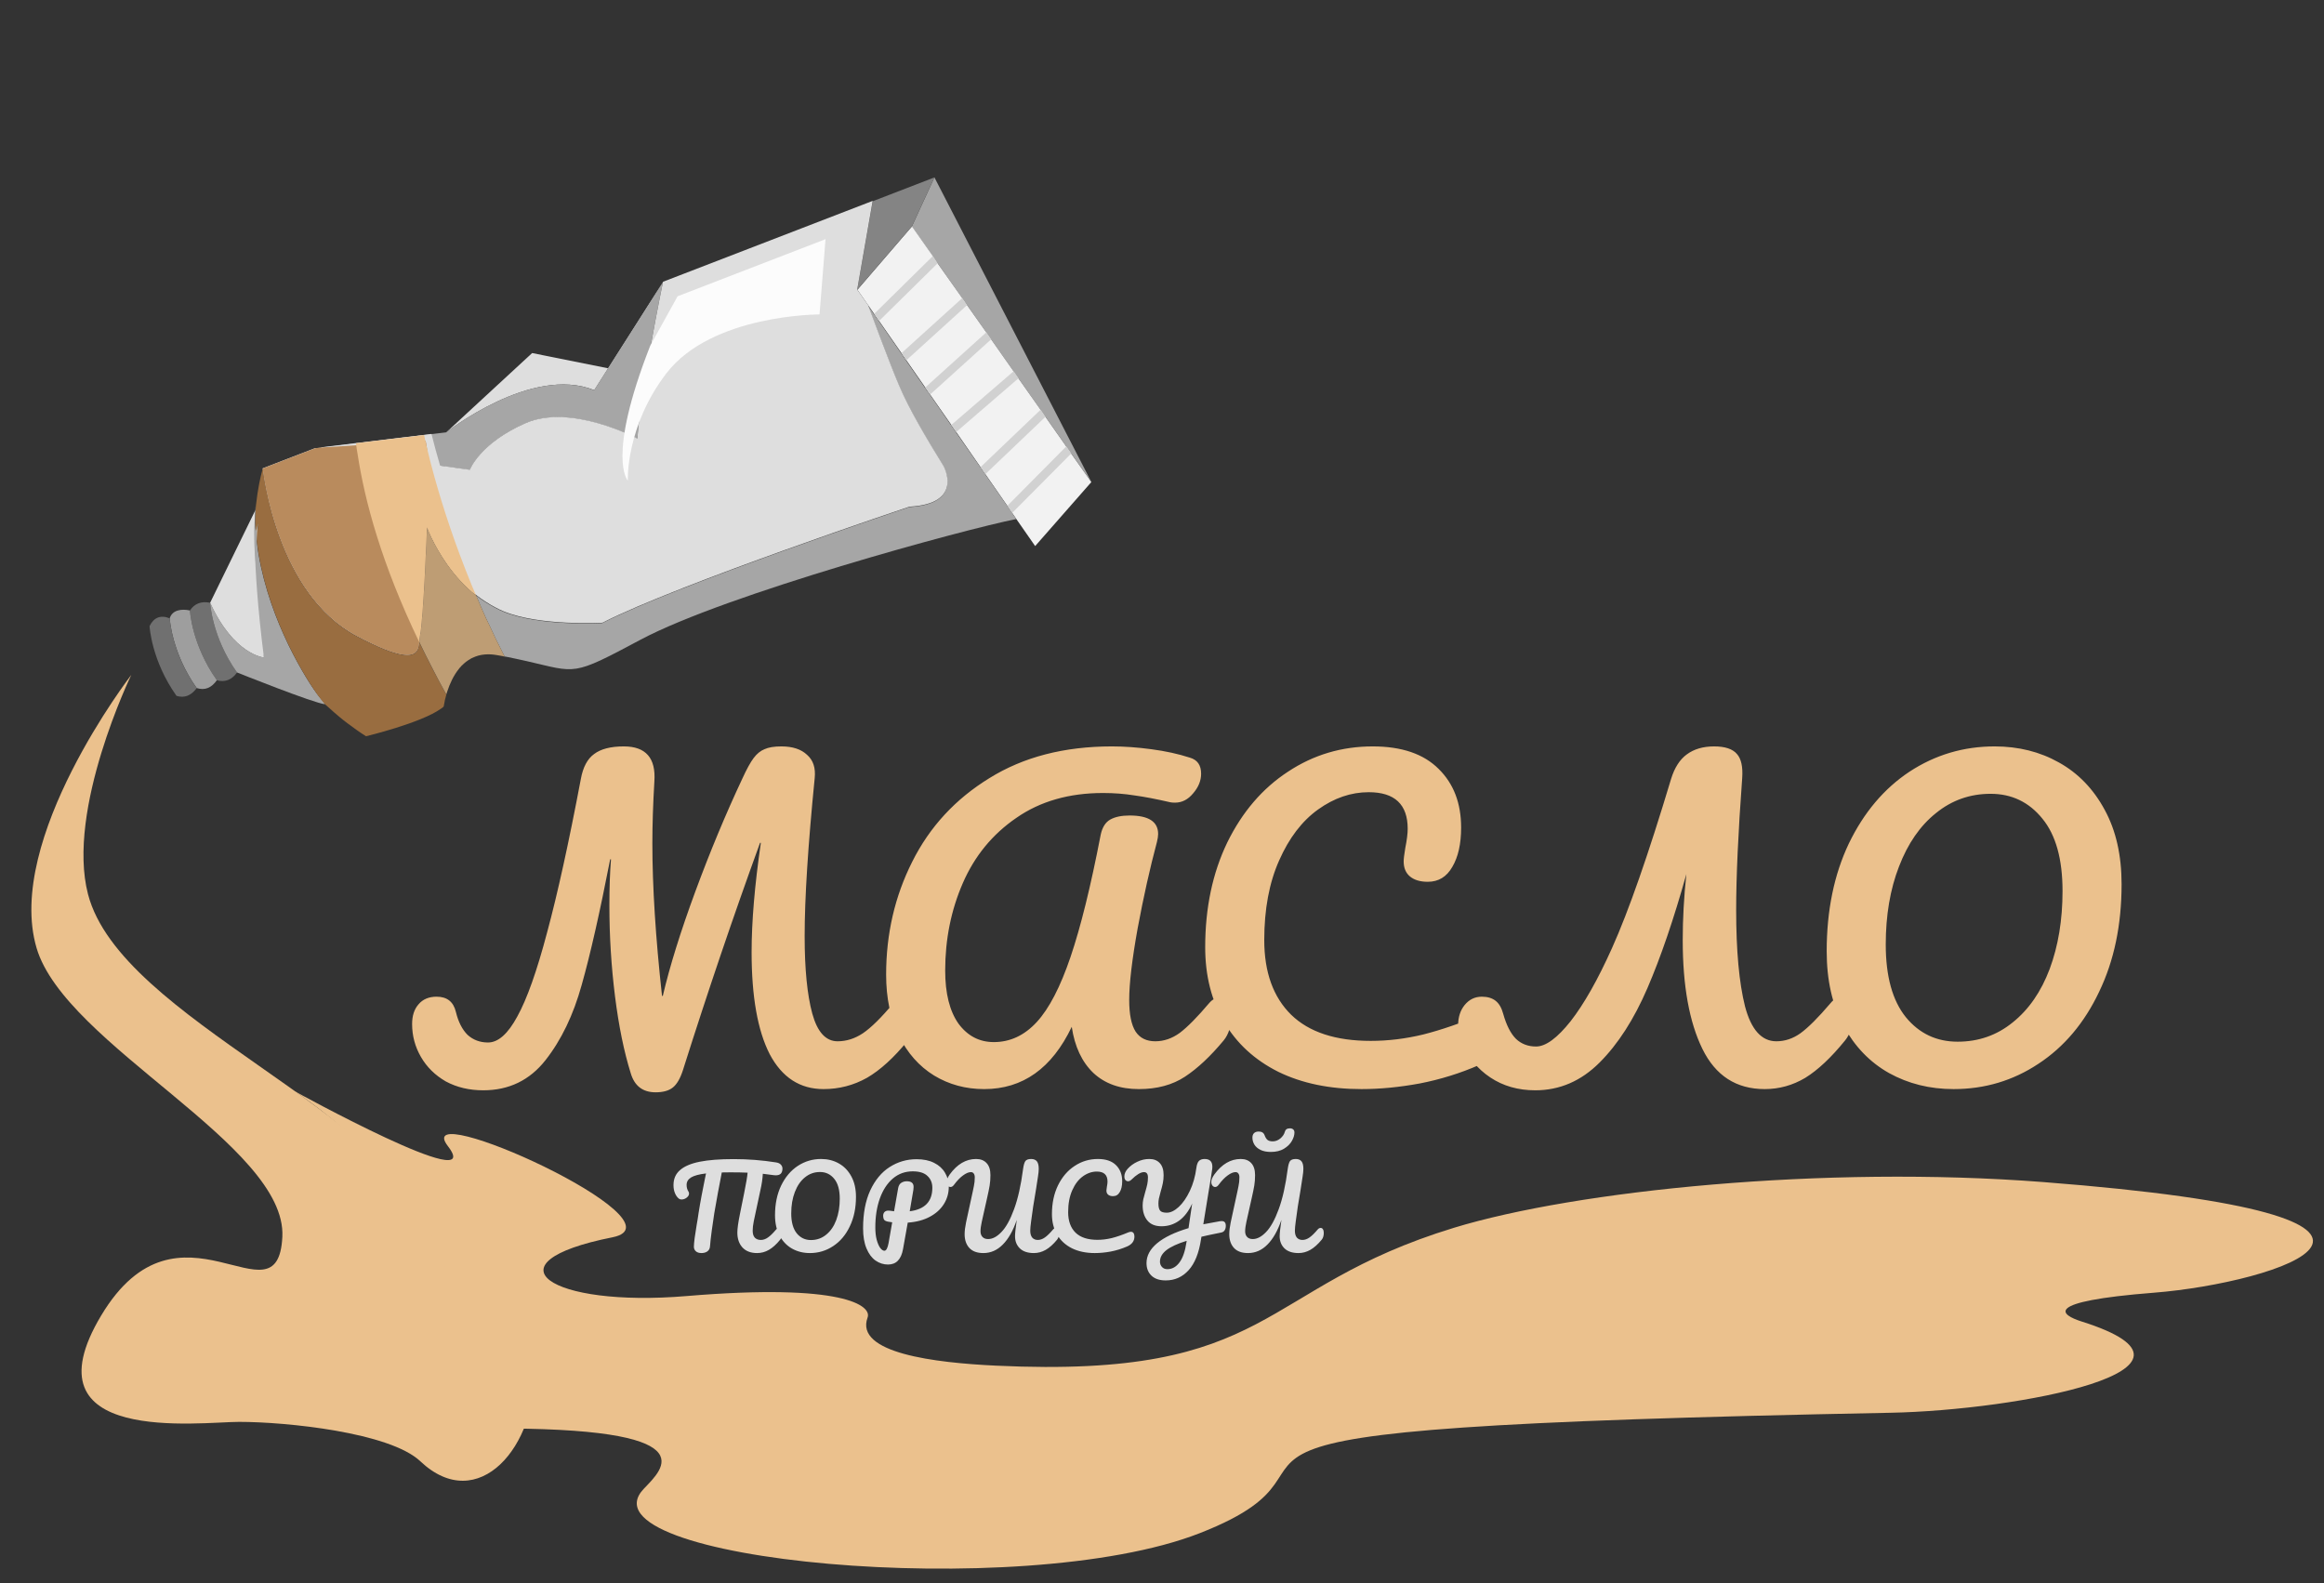
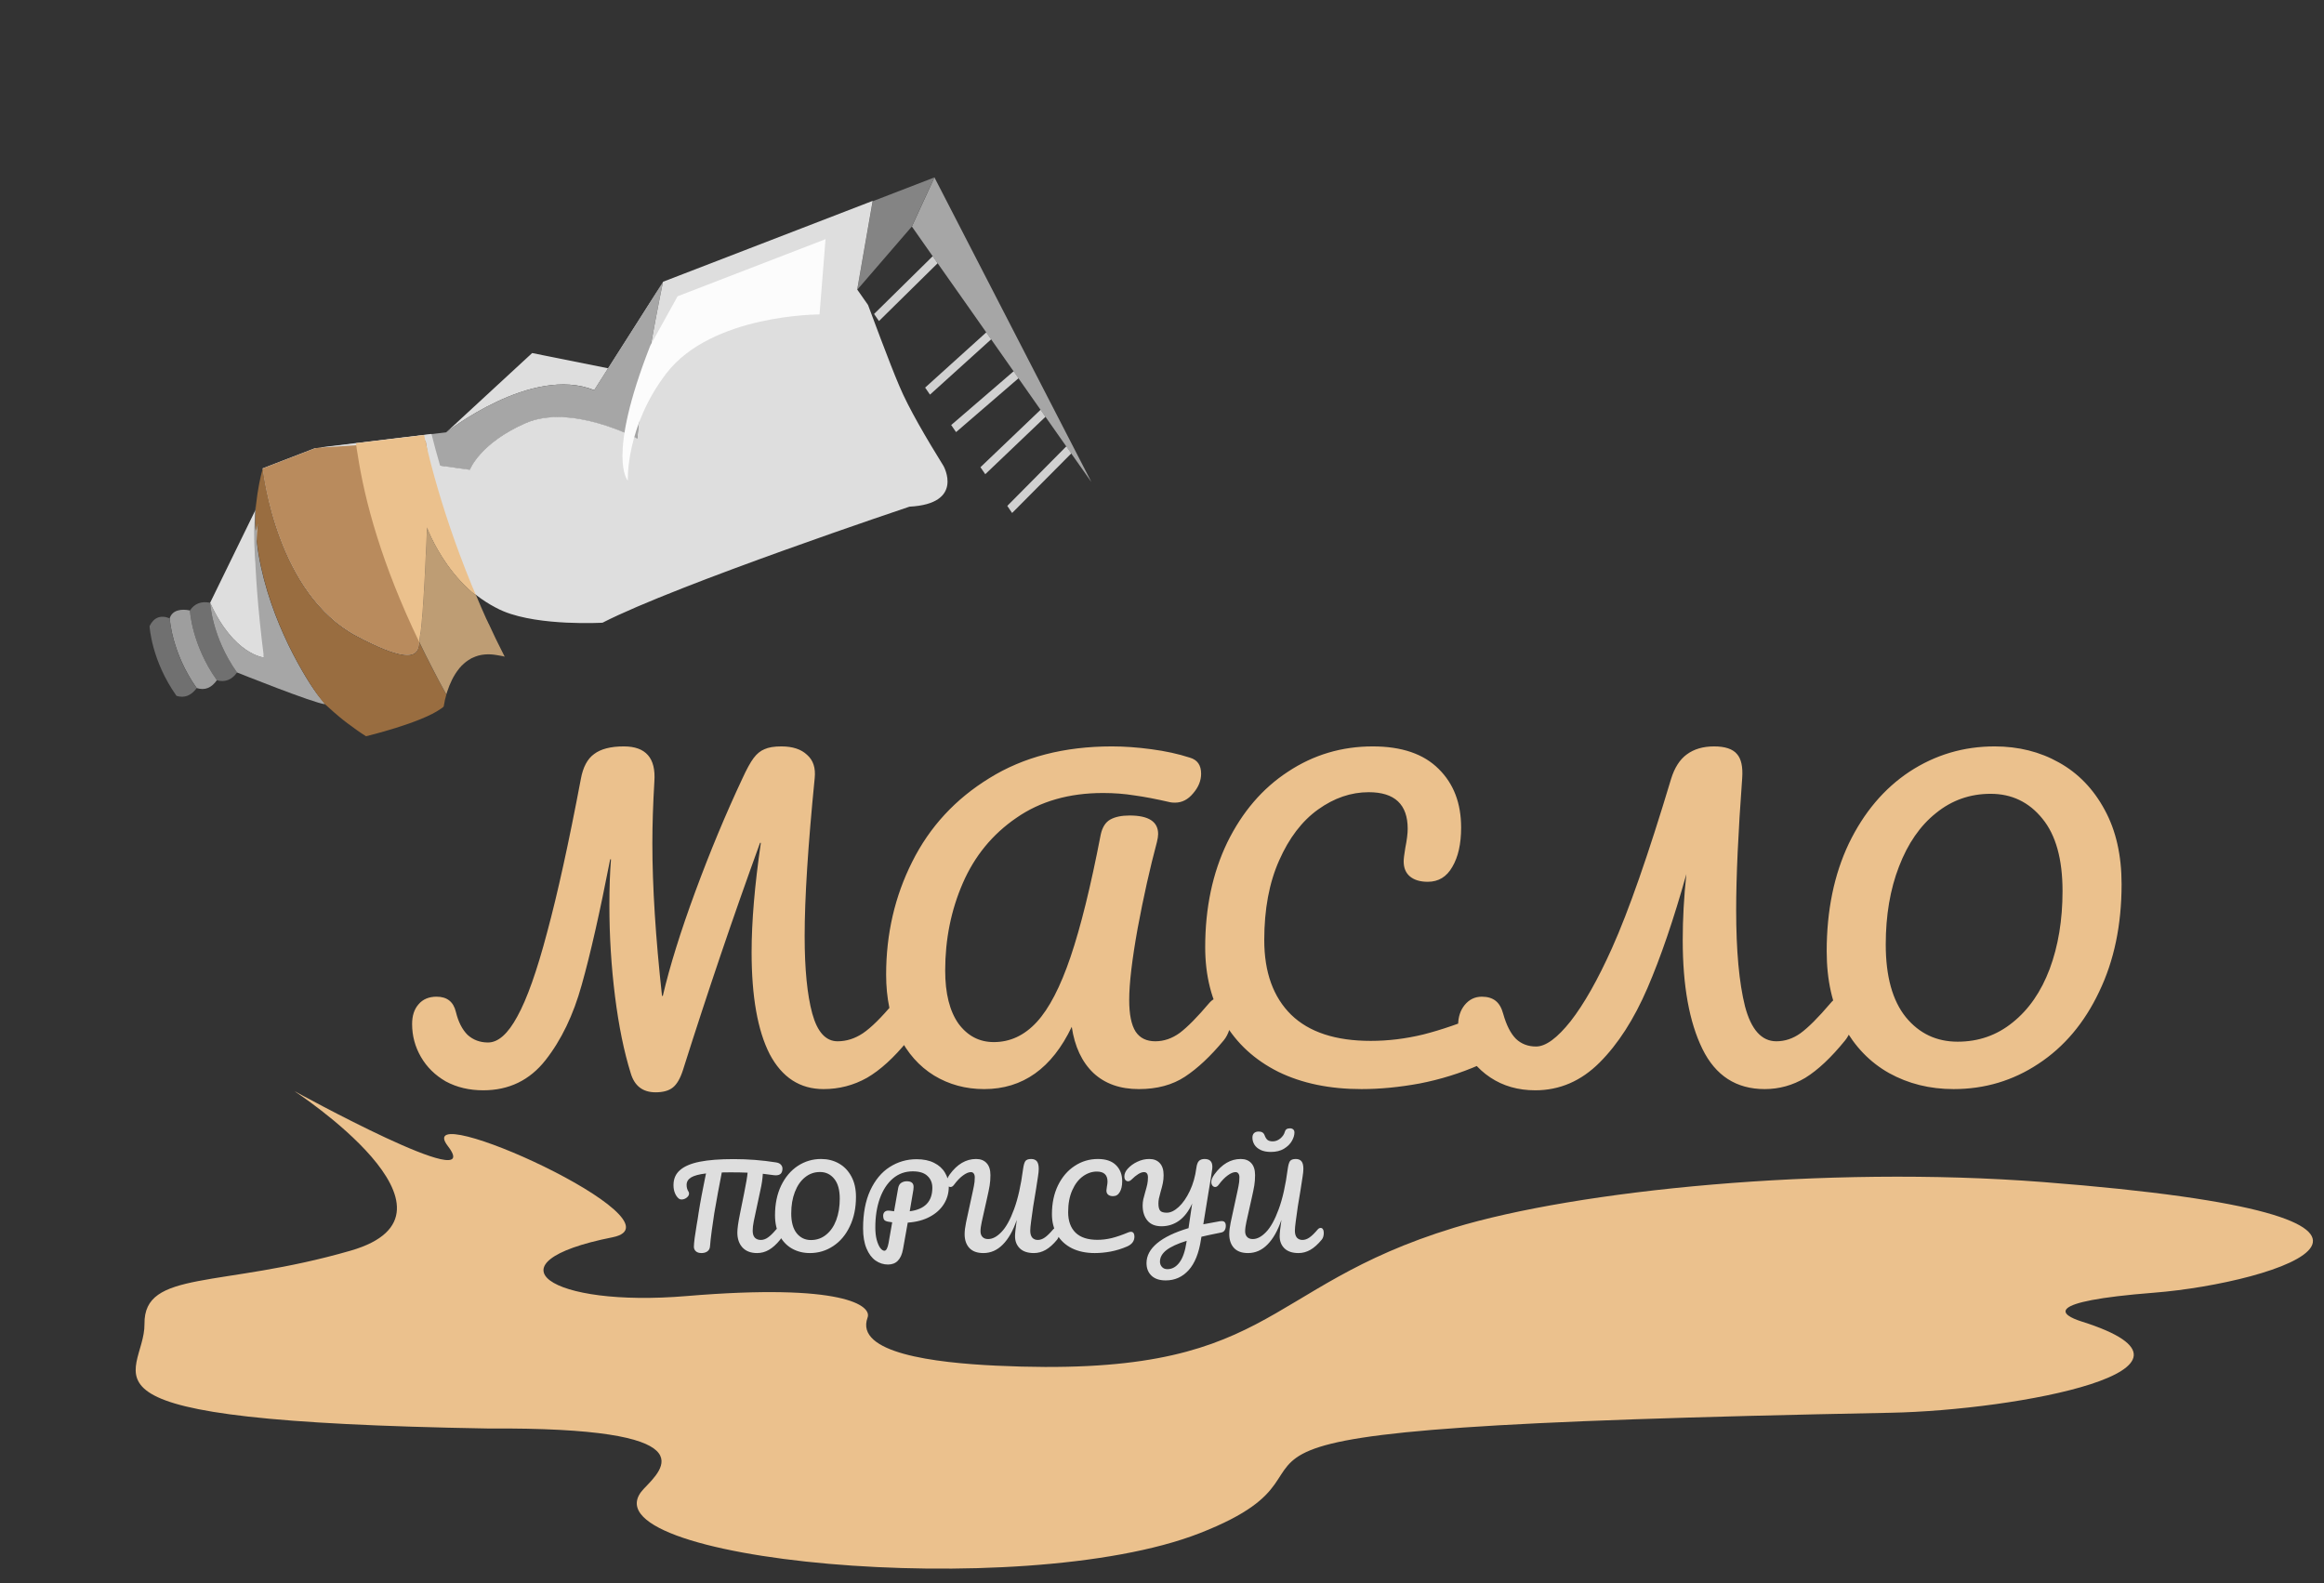
<svg xmlns="http://www.w3.org/2000/svg" width="295" height="201" viewBox="0 0 295 201" fill="none">
  <rect x="0" y="0" width="295" height="201" fill="#333333" stroke="none" />
  <path d="M27.526 86.359C24.321 81.824 24.107 77.505 24.107 77.505C24.682 76.622 25.541 76.292 26.674 76.513C26.674 76.513 26.885 80.841 30.093 85.367C29.432 86.297 28.579 86.64 27.526 86.359Z" fill="#707070" />
  <path d="M24.961 87.342C21.763 82.819 21.543 78.488 21.543 78.488C21.867 77.427 23.042 77.263 24.11 77.496C24.11 77.496 24.321 81.823 27.528 86.35C26.861 87.299 26.027 87.689 24.961 87.342Z" fill="#9E9E9E" />
  <path d="M22.404 88.337C19.196 83.811 18.986 79.484 18.986 79.484C19.506 78.396 20.401 78.015 21.55 78.501C21.55 78.501 21.761 82.828 24.968 87.355C24.275 88.286 23.437 88.653 22.404 88.337Z" fill="#707070" />
  <path d="M41.258 89.4C39.816 89.266 30.084 85.364 30.084 85.364C26.883 80.85 26.675 76.513 26.675 76.513C29.679 83.138 33.493 83.463 33.493 83.463C31.576 75.773 31.852 70.86 32.27 68.355L32.263 68.343C32.269 68.324 32.269 68.324 32.271 68.314C32.294 68.237 32.297 68.155 32.317 68.088C32.362 67.83 32.421 67.597 32.461 67.39C32.606 66.796 32.727 66.457 32.75 66.38C32.664 67.127 32.612 67.904 32.589 68.721L32.596 68.733C32.502 73.701 33.986 80.105 40.242 88.109C40.302 88.189 40.355 88.257 40.415 88.338C40.653 88.658 40.924 88.978 41.198 89.32C41.205 89.333 41.217 89.326 41.214 89.335C41.214 89.335 41.214 89.335 41.221 89.348L41.228 89.36C41.241 89.385 41.261 89.391 41.258 89.4Z" fill="#A6A6A6" />
  <path d="M33.503 83.466C33.503 83.466 29.679 83.138 26.675 76.513L32.416 64.759C32.394 64.94 31.873 70.647 33.503 83.466Z" fill="#DEDEDE" />
  <path d="M32.757 66.393C32.671 67.139 32.619 67.916 32.596 68.733C32.54 68.289 32.49 67.857 32.468 67.402C32.612 66.809 32.734 66.469 32.757 66.393Z" fill="#EBC18D" />
  <path d="M41.228 89.36C41.199 89.352 41.169 89.312 41.127 89.278C41.104 89.251 41.062 89.217 41.032 89.177C40.887 88.999 40.668 88.715 40.412 88.347C40.651 88.668 40.921 88.988 41.195 89.33C41.212 89.345 41.221 89.348 41.228 89.36C41.231 89.351 41.231 89.351 41.228 89.36Z" fill="#EBC18D" />
  <path d="M138.539 61.194L135.667 57.121L132.401 52.474L128.969 47.579L125.5 42.631L122.447 38.286L118.71 32.978L115.747 28.753L118.613 22.521L138.539 61.194Z" fill="#A6A6A6" />
-   <path d="M131.399 69.322L129.014 65.894L128.481 65.121L128.175 64.676L127.871 64.221L125.086 60.206L124.78 59.761L124.474 59.316L121.376 54.843L120.763 53.952L118.068 50.089L117.769 49.656L117.456 49.199L115.05 45.734L114.744 45.288L114.431 44.831L111.593 40.748L110.971 39.855L110.202 38.751C110.195 38.739 110.195 38.739 110.195 38.739L108.835 36.782L115.762 28.737L118.419 32.516L118.713 32.968L119.016 33.423L122.141 37.841L122.754 38.732L125.2 42.198L125.507 42.644L125.816 43.079L128.669 47.146L128.969 47.579L129.275 48.024L132.095 52.029L132.401 52.474L132.707 52.919L135.341 56.67L135.657 57.118L135.963 57.564L138.527 61.2L131.399 69.322Z" fill="#F2F2F2" />
  <path d="M56.643 54.887L67.548 44.818L77.539 46.825L84.166 35.813L75.435 49.529C67.494 46.303 56.643 54.887 56.643 54.887Z" fill="#DEDEDE" />
  <path d="M108.813 36.786L110.784 25.543L118.613 22.521L115.747 28.753L108.813 36.786Z" fill="#848484" />
  <path d="M66.688 53.751C60.883 56.309 59.65 59.667 59.65 59.667L39.995 56.907L56.633 54.884C56.633 54.884 67.485 46.301 75.413 49.533L84.144 35.817C84.144 35.817 81.27 49.827 80.902 55.725C80.917 55.709 72.49 51.202 66.688 53.751Z" fill="#A6A6A6" />
  <path d="M111.571 40.752L110.949 39.858L118.308 32.609C118.336 32.586 118.357 32.55 118.404 32.533L118.713 32.968L119.016 33.423L111.657 40.673C111.638 40.699 111.617 40.734 111.571 40.752Z" fill="#D1D1D1" />
-   <path d="M122.754 38.732L115.109 45.678C115.081 45.701 115.053 45.724 115.038 45.74L114.732 45.295L114.419 44.838L122.068 37.913C122.095 37.89 122.123 37.867 122.148 37.854L122.754 38.732Z" fill="#D1D1D1" />
  <path d="M118.046 50.093L117.747 49.66L117.434 49.203L125.12 42.258C125.148 42.235 125.176 42.212 125.203 42.189L125.51 42.634L125.819 43.07L118.13 50.024C118.099 50.056 118.062 50.077 118.046 50.093Z" fill="#D1D1D1" />
  <path d="M121.354 54.847L120.741 53.956L128.607 47.18C128.622 47.163 128.657 47.153 128.682 47.139L128.981 47.572L129.287 48.017L121.419 54.803C121.391 54.826 121.376 54.843 121.354 54.847Z" fill="#D1D1D1" />
  <path d="M125.067 60.2L124.761 59.755L124.454 59.31L132.014 52.088C132.042 52.065 132.07 52.042 132.097 52.019L132.404 52.464L132.71 52.909L125.14 60.128C125.12 60.164 125.092 60.187 125.067 60.2Z" fill="#D1D1D1" />
  <path d="M128.471 65.118L128.165 64.673L127.862 64.219L135.264 56.752C135.307 56.713 135.323 56.696 135.363 56.666L135.679 57.114L135.985 57.56L128.572 65.023C128.539 65.066 128.499 65.095 128.471 65.118Z" fill="#D1D1D1" />
  <path d="M58.674 84.428C58.964 84.117 59.316 83.846 59.698 83.646C59.323 83.858 58.984 84.123 58.674 84.428Z" fill="#A6A6A6" />
  <path d="M40.419 88.359C40.657 88.68 40.928 89 41.202 89.342C41.176 89.324 41.153 89.296 41.124 89.288C41.101 89.26 41.059 89.227 41.029 89.187C34.827 83.149 32.784 76.099 32.358 70.384C32.357 70.352 32.343 70.327 32.345 70.286C32.303 69.617 32.275 68.972 32.27 68.355L32.263 68.343C32.269 68.324 32.269 68.324 32.272 68.314C32.262 67.289 32.293 66.339 32.358 65.451C32.357 65.346 32.376 65.248 32.373 65.153C32.371 65.09 32.378 65.029 32.388 64.959C32.386 64.896 32.4 64.848 32.395 64.794C32.398 64.785 32.391 64.772 32.391 64.772C32.418 64.541 32.445 64.309 32.469 64.086C32.462 64.251 32.443 64.423 32.427 64.616C32.423 65.23 32.368 65.84 32.387 66.409C32.402 66.746 32.419 67.075 32.449 67.397C32.593 66.803 32.715 66.464 32.737 66.387C32.652 67.133 32.6 67.91 32.577 68.728L32.584 68.74C33.637 77.551 38.188 85.186 40.23 88.116C40.309 88.202 40.359 88.279 40.419 88.359Z" fill="#A6A6A6" />
-   <path d="M41.779 89.857C41.606 89.702 41.428 89.566 41.257 89.4C41.251 89.388 41.231 89.382 41.234 89.373C41.421 89.553 41.599 89.689 41.779 89.857Z" fill="#A6A6A6" />
-   <path d="M81.296 81.214C72.514 85.905 73.262 85.386 66.823 83.919C66.6 83.864 66.374 83.817 66.148 83.771C65.972 83.73 65.784 83.695 65.599 83.651C65.443 83.615 65.277 83.576 65.109 83.547C64.882 83.501 64.649 83.443 64.401 83.4C64.293 83.379 64.175 83.354 64.054 83.34L64.047 83.327C63.993 83.228 63.956 83.144 63.902 83.044C63.224 81.738 62.598 80.437 62.012 79.138L62 79.144L61.928 78.966C61.849 78.808 61.788 78.664 61.706 78.515C61.265 77.54 60.836 76.558 60.443 75.597C61.18 76.169 61.993 76.702 62.869 77.159C63.201 77.341 63.558 77.509 63.921 77.658C68.532 79.555 76.458 79.095 76.458 79.095C85.937 74.234 115.419 64.364 115.419 64.364C122.431 63.998 119.749 59.211 119.749 59.211C117.633 55.79 115.317 51.882 114.121 49.015C112.942 46.267 110.345 39.221 110.165 38.771L110.933 39.875L111.24 40.32L111.558 40.758L114.394 44.851L114.697 45.306L117.409 49.216L117.722 49.674L117.814 49.784L118.044 50.102L120.726 53.973L121.032 54.418L124.452 59.32L124.758 59.765L125.058 60.197L127.852 64.216L128.165 64.673L128.472 65.118L129.004 65.891C122.495 67.167 92.166 75.421 81.296 81.214Z" fill="#A6A6A6" />
  <path d="M54.199 66.918C54.199 66.918 53.75 78.726 53.298 80.71C53.255 80.926 53.236 81.202 53.214 81.488C53.15 82.376 52.953 83.392 51.063 83.083C49.899 82.895 48.095 82.225 45.291 80.739C35.19 75.403 33.434 60.19 33.343 59.475C33.346 59.465 33.34 59.453 33.34 59.453L40.014 56.881L40.045 56.88L40.834 56.998C40.81 56.939 40.791 56.861 40.782 56.785L45.197 56.245L53.837 55.204L54.77 55.084C55.085 56.345 55.447 57.693 55.863 59.109L59.639 59.633C59.639 59.633 60.88 56.287 66.684 53.729C72.479 51.168 80.907 55.674 80.907 55.674C81.272 49.786 84.158 35.769 84.158 35.769L110.776 25.499L108.812 36.754L110.175 38.701C110.175 38.701 110.175 38.701 110.182 38.714L110.189 38.726C110.366 39.185 112.963 46.232 114.145 48.97C115.341 51.837 117.657 55.745 119.773 59.166C119.773 59.166 122.455 63.953 115.443 64.319C115.443 64.319 85.961 74.189 76.482 79.05C76.482 79.05 68.556 79.51 63.945 77.613C63.582 77.464 63.225 77.296 62.893 77.114C62.017 76.657 61.205 76.124 60.467 75.552L60.46 75.539C57.452 73.158 55.648 69.986 54.794 68.221C54.397 67.446 54.199 66.918 54.199 66.918Z" fill="#DEDEDE" />
  <path d="M79.693 61.009C79.693 61.009 76.933 58.18 82.54 43.883L86.012 37.61L104.791 30.361L104.028 39.917C104.028 39.917 90.336 39.88 84.571 47.414C79.4 54.175 79.693 61.009 79.693 61.009Z" fill="#FCFCFC" />
  <path d="M46.459 93.463C45.634 92.938 44.868 92.388 44.135 91.837C43.768 91.561 43.394 91.273 43.062 90.987C42.827 90.793 42.596 90.589 42.371 90.397C42.172 90.224 41.973 90.05 41.786 89.87C41.597 89.699 41.431 89.556 41.241 89.385L41.235 89.373C41.228 89.36 41.228 89.36 41.228 89.36C41.221 89.348 41.218 89.358 41.212 89.345C40.934 89.013 40.667 88.683 40.428 88.362C40.368 88.282 40.316 88.214 40.256 88.134C38.213 85.204 33.663 77.569 32.609 68.758L32.602 68.746C32.625 67.929 32.678 67.152 32.763 66.405C32.731 66.479 32.619 66.821 32.475 67.415C32.435 67.09 32.418 66.762 32.413 66.427C32.393 65.858 32.449 65.248 32.453 64.634C32.468 64.441 32.488 64.269 32.495 64.105C32.517 63.923 32.546 63.755 32.563 63.593C32.58 63.431 32.599 63.259 32.625 63.1C32.649 62.951 32.665 62.789 32.686 62.649C32.957 60.852 33.288 59.698 33.351 59.519C33.442 60.234 35.198 75.448 45.299 80.783C48.112 82.272 49.919 82.932 51.071 83.127C52.964 83.426 53.157 82.42 53.222 81.532C53.733 82.59 54.276 83.679 54.845 84.786C55.405 85.89 56.036 87.036 56.654 88.189C56.587 88.451 56.531 88.674 56.469 88.885C56.465 88.968 56.44 89.054 56.43 89.124C56.347 89.475 56.325 89.688 56.325 89.688C56.221 89.792 56.098 89.891 55.959 89.975C53.395 91.803 46.459 93.463 46.459 93.463Z" fill="#996D40" />
  <path d="M51.07 83.095C49.906 82.907 48.101 82.238 45.298 80.751C35.197 75.416 33.441 60.203 33.35 59.487C33.353 59.478 33.346 59.465 33.346 59.465L40.02 56.893L40.052 56.892L40.786 56.807L45.229 56.526L54.009 55.964L54.016 55.977L54.028 55.97C54.064 56.095 54.09 56.218 54.111 56.359C54.109 56.401 54.123 56.425 54.121 56.467C54.237 57.096 54.316 57.922 54.398 58.916L54.404 58.928C54.601 61.364 54.716 64.746 54.782 68.259C54.4 67.437 54.211 66.912 54.211 66.912C54.211 66.912 53.762 78.719 53.311 80.703C53.268 80.92 53.249 81.195 53.227 81.481C53.147 82.385 52.96 83.404 51.07 83.095Z" fill="#B98B5D" />
  <path d="M53.211 81.497C48.424 71.561 46.284 63.533 45.394 57.66C45.321 57.273 45.266 56.892 45.219 56.523C45.216 56.428 45.197 56.35 45.191 56.265L53.832 55.224C53.887 55.459 53.937 55.714 53.99 55.959L53.996 55.971C54.02 56.103 54.056 56.228 54.089 56.363C54.087 56.405 54.101 56.429 54.099 56.471C54.294 57.29 54.497 58.121 54.722 58.981L54.729 58.993C55.783 63.007 57.212 67.518 59.07 72.27C59.299 72.87 59.541 73.463 59.789 74.069C59.827 74.153 59.843 74.241 59.89 74.328C60.066 74.755 60.242 75.183 60.437 75.616C57.429 73.234 55.625 70.062 54.771 68.297C54.388 67.475 54.2 66.95 54.2 66.95C54.2 66.95 53.751 78.758 53.3 80.741C53.252 80.936 53.233 81.212 53.211 81.497Z" fill="#EBC18D" />
  <path d="M64.064 83.342C63.956 83.321 63.864 83.314 63.761 83.274C63.86 83.292 63.956 83.321 64.057 83.33L64.064 83.342Z" fill="#EBC18D" />
  <path d="M56.653 88.158C56.025 87.002 55.401 85.868 54.844 84.754C54.272 83.657 53.732 82.558 53.221 81.5C53.246 81.205 53.262 80.939 53.305 80.722C53.76 78.729 54.206 66.931 54.206 66.931C54.206 66.931 54.394 67.456 54.777 68.278C55.631 70.043 57.435 73.215 60.443 75.597L60.45 75.609C60.843 76.57 61.275 77.543 61.714 78.528C61.792 78.686 61.854 78.83 61.935 78.979L62.007 79.157L62.02 79.15C62.608 80.44 63.234 81.741 63.909 83.057C63.963 83.156 64.001 83.24 64.055 83.34C63.953 83.33 63.857 83.302 63.758 83.283C63.529 83.247 63.303 83.201 63.064 83.161C62.529 83.066 62.026 83.042 61.556 83.08C60.968 83.125 60.455 83.276 59.991 83.503C59.885 83.545 59.788 83.589 59.708 83.649C59.323 83.858 58.971 84.13 58.684 84.431C58.601 84.5 58.528 84.572 58.471 84.659C58.4 84.722 58.324 84.804 58.266 84.891C57.547 85.773 57.086 86.836 56.791 87.729C56.736 87.879 56.696 88.014 56.653 88.158Z" fill="#BE9D74" />
  <path d="M114.787 126.627C115.229 126.627 115.569 126.831 115.807 127.239C116.079 127.647 116.215 128.208 116.215 128.922C116.215 130.248 115.892 131.302 115.246 132.084C113.478 134.26 111.744 135.841 110.044 136.827C108.344 137.779 106.508 138.255 104.536 138.255C101.544 138.255 99.266 136.776 97.701 133.818C96.171 130.826 95.406 126.508 95.406 120.864C95.406 116.988 95.797 112.364 96.579 106.992H96.478C93.078 116.342 89.814 125.964 86.686 135.858C86.346 136.912 85.921 137.643 85.41 138.051C84.9 138.459 84.169 138.663 83.218 138.663C81.585 138.663 80.531 137.847 80.055 136.215C79.206 133.495 78.543 130.248 78.067 126.474C77.591 122.666 77.353 118.824 77.353 114.948C77.353 112.704 77.421 110.749 77.556 109.083H77.454C76.129 115.883 74.921 121.204 73.834 125.046C72.779 128.854 71.249 132.033 69.243 134.583C67.237 137.133 64.603 138.408 61.339 138.408C59.571 138.408 57.989 138.034 56.596 137.286C55.236 136.504 54.181 135.467 53.434 134.175C52.685 132.883 52.312 131.489 52.312 129.993C52.312 128.939 52.584 128.106 53.127 127.494C53.672 126.848 54.437 126.525 55.422 126.525C56.748 126.525 57.565 127.171 57.87 128.463C58.176 129.721 58.669 130.69 59.349 131.37C60.063 132.016 60.931 132.339 61.95 132.339C63.242 132.339 64.484 131.234 65.674 129.024C66.897 126.814 68.156 123.261 69.448 118.365C70.773 113.469 72.201 106.975 73.731 98.883C74.004 97.387 74.564 96.333 75.415 95.721C76.264 95.075 77.522 94.752 79.189 94.752C81.977 94.752 83.269 96.231 83.064 99.189C82.894 102.079 82.809 104.697 82.809 107.043C82.809 112.551 83.218 119.011 84.034 126.423H84.135C85.019 122.649 86.397 118.229 88.266 113.163C90.136 108.097 92.126 103.32 94.234 98.832C94.778 97.642 95.254 96.775 95.662 96.231C96.07 95.687 96.528 95.313 97.038 95.109C97.549 94.871 98.263 94.752 99.18 94.752C100.609 94.752 101.697 95.109 102.445 95.823C103.227 96.503 103.55 97.489 103.414 98.781C102.564 107.349 102.139 114.03 102.139 118.824C102.139 123.006 102.462 126.287 103.108 128.667C103.754 131.013 104.825 132.186 106.321 132.186C107.443 132.186 108.514 131.846 109.534 131.166C110.588 130.452 111.88 129.177 113.41 127.341C113.784 126.865 114.243 126.627 114.787 126.627ZM124.926 138.255C122.58 138.255 120.455 137.677 118.551 136.521C116.681 135.365 115.202 133.699 114.114 131.523C113.026 129.313 112.482 126.712 112.482 123.72C112.482 118.552 113.587 113.775 115.797 109.389C118.007 104.969 121.271 101.433 125.589 98.781C129.907 96.095 135.092 94.752 141.144 94.752C142.708 94.752 144.374 94.871 146.142 95.109C147.944 95.347 149.576 95.704 151.038 96.18C151.99 96.452 152.466 97.132 152.466 98.22C152.466 99.104 152.126 99.937 151.446 100.719C150.8 101.501 150.035 101.892 149.151 101.892C148.879 101.892 148.675 101.875 148.539 101.841C146.771 101.433 145.258 101.144 144 100.974C142.742 100.77 141.416 100.668 140.022 100.668C135.704 100.668 132.032 101.722 129.006 103.83C125.98 105.904 123.719 108.658 122.223 112.092C120.727 115.526 119.979 119.232 119.979 123.21C119.979 126.1 120.54 128.344 121.662 129.942C122.818 131.506 124.314 132.288 126.15 132.288C128.224 132.288 130.043 131.438 131.607 129.738C133.171 128.038 134.599 125.284 135.891 121.476C137.183 117.668 138.458 112.5 139.716 105.972C139.92 105.02 140.328 104.374 140.94 104.034C141.552 103.694 142.368 103.524 143.388 103.524C145.802 103.524 147.009 104.306 147.009 105.87C147.009 106.142 146.958 106.482 146.856 106.89C145.972 110.188 145.156 113.843 144.408 117.855C143.694 121.833 143.337 124.859 143.337 126.933C143.337 128.769 143.609 130.112 144.153 130.962C144.697 131.778 145.53 132.186 146.652 132.186C147.74 132.186 148.777 131.829 149.763 131.115C150.749 130.367 151.99 129.109 153.486 127.341C153.894 126.865 154.353 126.627 154.863 126.627C155.305 126.627 155.645 126.831 155.883 127.239C156.155 127.647 156.291 128.208 156.291 128.922C156.291 130.248 155.968 131.302 155.322 132.084C153.656 134.09 152.024 135.62 150.426 136.674C148.828 137.728 146.873 138.255 144.561 138.255C142.181 138.255 140.26 137.575 138.798 136.215C137.336 134.821 136.418 132.866 136.044 130.35C133.528 135.62 129.822 138.255 124.926 138.255ZM172.822 138.255C168.776 138.255 165.257 137.524 162.265 136.062C159.273 134.566 156.978 132.458 155.38 129.738C153.782 127.018 152.983 123.856 152.983 120.252C152.983 115.254 153.918 110.817 155.788 106.941C157.692 103.065 160.259 100.073 163.489 97.965C166.719 95.823 170.306 94.752 174.25 94.752C177.922 94.752 180.71 95.704 182.614 97.608C184.518 99.478 185.47 101.96 185.47 105.054C185.47 107.128 185.096 108.794 184.348 110.052C183.634 111.31 182.597 111.939 181.237 111.939C180.285 111.939 179.537 111.718 178.993 111.276C178.449 110.834 178.177 110.188 178.177 109.338C178.177 109.032 178.245 108.471 178.381 107.655C178.585 106.635 178.687 105.819 178.687 105.207C178.687 102.113 177.038 100.566 173.74 100.566C171.496 100.566 169.354 101.297 167.314 102.759C165.274 104.221 163.625 106.38 162.367 109.236C161.109 112.058 160.48 115.424 160.48 119.334C160.48 123.414 161.619 126.576 163.897 128.82C166.175 131.03 169.541 132.135 173.995 132.135C176.205 132.135 178.432 131.863 180.676 131.319C182.954 130.741 185.47 129.874 188.224 128.718C188.734 128.514 189.159 128.412 189.499 128.412C190.043 128.412 190.451 128.616 190.723 129.024C190.995 129.432 191.131 129.959 191.131 130.605C191.131 132.679 190.009 134.209 187.765 135.195C185.351 136.249 182.835 137.031 180.217 137.541C177.633 138.017 175.168 138.255 172.822 138.255ZM233.744 126.627C234.186 126.627 234.526 126.831 234.764 127.239C235.036 127.647 235.172 128.208 235.172 128.922C235.172 130.248 234.849 131.302 234.203 132.084C232.435 134.26 230.752 135.841 229.154 136.827C227.556 137.779 225.839 138.255 224.003 138.255C220.399 138.255 217.764 136.555 216.098 133.155C214.432 129.755 213.599 125.148 213.599 119.334C213.599 116.648 213.752 113.86 214.058 110.97C212.46 116.682 210.811 121.51 209.111 125.454C207.411 129.398 205.388 132.543 203.042 134.889C200.696 137.235 197.976 138.408 194.882 138.408C192.706 138.408 190.802 137.864 189.17 136.776C187.538 135.688 186.331 134.209 185.549 132.339C185.243 131.557 185.09 130.826 185.09 130.146C185.09 129.126 185.362 128.276 185.906 127.596C186.484 126.882 187.215 126.525 188.099 126.525C188.813 126.525 189.391 126.695 189.833 127.035C190.275 127.375 190.598 127.919 190.802 128.667C191.21 130.129 191.754 131.2 192.434 131.88C193.114 132.526 193.964 132.849 194.984 132.849C196.208 132.849 197.67 131.778 199.37 129.636C201.07 127.46 202.821 124.366 204.623 120.354C206.731 115.662 209.23 108.505 212.12 98.883C212.562 97.455 213.225 96.418 214.109 95.772C215.027 95.092 216.183 94.752 217.577 94.752C218.971 94.752 219.94 95.075 220.484 95.721C221.028 96.333 221.249 97.353 221.147 98.781C220.637 105.717 220.382 111.293 220.382 115.509C220.382 120.677 220.756 124.757 221.504 127.749C222.286 130.707 223.612 132.186 225.482 132.186C226.57 132.186 227.59 131.846 228.542 131.166C229.528 130.452 230.803 129.177 232.367 127.341C232.741 126.865 233.2 126.627 233.744 126.627ZM247.989 138.255C244.963 138.255 242.226 137.575 239.778 136.215C237.364 134.855 235.443 132.866 234.015 130.248C232.587 127.596 231.873 124.434 231.873 120.762C231.873 115.594 232.808 111.038 234.678 107.094C236.582 103.15 239.149 100.107 242.379 97.965C245.643 95.823 249.247 94.752 253.191 94.752C256.217 94.752 258.937 95.432 261.351 96.792C263.799 98.152 265.737 100.158 267.165 102.81C268.593 105.428 269.307 108.573 269.307 112.245C269.307 117.413 268.355 121.969 266.451 125.913C264.581 129.857 262.014 132.9 258.75 135.042C255.52 137.184 251.933 138.255 247.989 138.255ZM248.499 132.237C251.151 132.237 253.48 131.421 255.486 129.789C257.526 128.157 259.09 125.896 260.178 123.006C261.266 120.082 261.81 116.784 261.81 113.112C261.81 109.066 260.96 106.006 259.26 103.932C257.56 101.824 255.367 100.77 252.681 100.77C250.063 100.77 247.751 101.586 245.745 103.218C243.739 104.816 242.175 107.077 241.053 110.001C239.931 112.891 239.37 116.189 239.37 119.895C239.37 123.941 240.22 127.018 241.92 129.126C243.62 131.2 245.813 132.237 248.499 132.237Z" fill="#EBC18D" />
  <path d="M98.902 155.878C99.023 155.878 99.117 155.934 99.182 156.046C99.257 156.158 99.294 156.312 99.294 156.508C99.294 156.872 99.205 157.162 99.028 157.376C98.552 157.964 98.076 158.394 97.6 158.664C97.133 158.935 96.634 159.07 96.102 159.07C95.309 159.07 94.693 158.837 94.254 158.37C93.815 157.894 93.596 157.26 93.596 156.466C93.596 155.972 93.708 155.174 93.932 154.072L94.45 151.51C94.711 150.222 94.861 149.34 94.898 148.864C94.282 148.836 93.554 148.822 92.714 148.822C92.21 148.822 91.846 148.827 91.622 148.836C91.286 150.535 90.969 152.257 90.67 154.002C90.567 154.637 90.46 155.374 90.348 156.214C90.236 157.045 90.161 157.717 90.124 158.23C90.105 158.501 89.993 158.711 89.788 158.86C89.583 159 89.335 159.07 89.046 159.07C88.738 159.07 88.5 158.996 88.332 158.846C88.164 158.697 88.08 158.501 88.08 158.258C88.08 158.034 88.113 157.666 88.178 157.152C88.253 156.63 88.337 156.084 88.43 155.514C88.533 154.945 88.612 154.45 88.668 154.03C88.789 153.256 88.92 152.5 89.06 151.762C89.2 151.025 89.34 150.316 89.48 149.634L89.62 148.962C88.752 149.065 88.122 149.233 87.73 149.466C87.347 149.7 87.156 150.017 87.156 150.418C87.156 150.745 87.235 151.03 87.394 151.272C87.441 151.338 87.464 151.422 87.464 151.524C87.464 151.711 87.361 151.884 87.156 152.042C86.96 152.192 86.75 152.266 86.526 152.266C86.367 152.266 86.237 152.22 86.134 152.126C85.947 151.968 85.793 151.744 85.672 151.454C85.551 151.156 85.49 150.82 85.49 150.446C85.49 149.653 85.765 149.018 86.316 148.542C86.867 148.057 87.697 147.702 88.808 147.478C89.928 147.254 91.37 147.142 93.134 147.142C94.963 147.142 96.755 147.282 98.51 147.562C98.799 147.609 99.005 147.707 99.126 147.856C99.257 147.996 99.322 148.16 99.322 148.346C99.322 148.626 99.252 148.841 99.112 148.99C98.972 149.13 98.762 149.2 98.482 149.2C98.379 149.2 98.3 149.196 98.244 149.186L96.83 149.004C96.793 149.658 96.695 150.33 96.536 151.02L95.682 155.024C95.589 155.491 95.542 155.892 95.542 156.228C95.542 156.62 95.631 156.914 95.808 157.11C95.995 157.306 96.251 157.404 96.578 157.404C96.886 157.404 97.185 157.302 97.474 157.096C97.773 156.891 98.123 156.55 98.524 156.074C98.636 155.944 98.762 155.878 98.902 155.878ZM102.802 159.07C101.972 159.07 101.22 158.884 100.548 158.51C99.886 158.137 99.358 157.591 98.966 156.872C98.574 156.144 98.378 155.276 98.378 154.268C98.378 152.85 98.635 151.599 99.148 150.516C99.671 149.434 100.376 148.598 101.262 148.01C102.158 147.422 103.148 147.128 104.23 147.128C105.061 147.128 105.808 147.315 106.47 147.688C107.142 148.062 107.674 148.612 108.066 149.34C108.458 150.059 108.654 150.922 108.654 151.93C108.654 153.349 108.393 154.6 107.87 155.682C107.357 156.765 106.652 157.6 105.756 158.188C104.87 158.776 103.885 159.07 102.802 159.07ZM102.942 157.418C103.67 157.418 104.31 157.194 104.86 156.746C105.42 156.298 105.85 155.678 106.148 154.884C106.447 154.082 106.596 153.176 106.596 152.168C106.596 151.058 106.363 150.218 105.896 149.648C105.43 149.07 104.828 148.78 104.09 148.78C103.372 148.78 102.737 149.004 102.186 149.452C101.636 149.891 101.206 150.512 100.898 151.314C100.59 152.108 100.436 153.013 100.436 154.03C100.436 155.141 100.67 155.986 101.136 156.564C101.603 157.134 102.205 157.418 102.942 157.418ZM120.434 150.656C120.434 151.45 120.229 152.178 119.818 152.84C119.407 153.503 118.81 154.044 118.026 154.464C117.242 154.884 116.309 155.132 115.226 155.206L114.624 158.58C114.391 159.878 113.756 160.526 112.72 160.526C112.151 160.526 111.623 160.358 111.138 160.022C110.662 159.686 110.279 159.173 109.99 158.482C109.701 157.792 109.556 156.942 109.556 155.934C109.556 154.04 109.859 152.434 110.466 151.118C111.082 149.793 111.903 148.804 112.93 148.15C113.966 147.488 115.105 147.156 116.346 147.156C117.223 147.156 117.965 147.31 118.572 147.618C119.188 147.926 119.65 148.346 119.958 148.878C120.275 149.401 120.434 149.994 120.434 150.656ZM115.478 153.764C117.391 153.522 118.348 152.528 118.348 150.782C118.348 150.166 118.143 149.667 117.732 149.284C117.331 148.892 116.705 148.696 115.856 148.696C114.895 148.696 114.055 149 113.336 149.606C112.627 150.213 112.076 151.058 111.684 152.14C111.301 153.214 111.11 154.441 111.11 155.822C111.11 156.401 111.166 156.914 111.278 157.362C111.399 157.81 111.549 158.16 111.726 158.412C111.913 158.655 112.09 158.776 112.258 158.776C112.491 158.776 112.669 158.454 112.79 157.81L113.252 155.164C112.888 155.108 112.729 155.085 112.776 155.094C112.496 155.048 112.314 154.964 112.23 154.842C112.146 154.712 112.104 154.548 112.104 154.352C112.104 154.147 112.16 153.984 112.272 153.862C112.393 153.741 112.557 153.68 112.762 153.68C112.855 153.68 112.925 153.685 112.972 153.694C113.196 153.732 113.369 153.755 113.49 153.764C113.611 153.036 113.784 152.061 114.008 150.838C114.064 150.521 114.19 150.297 114.386 150.166C114.591 150.026 114.829 149.956 115.1 149.956C115.408 149.956 115.627 150.017 115.758 150.138C115.898 150.25 115.968 150.432 115.968 150.684C115.968 150.834 115.959 150.955 115.94 151.048L115.478 153.764ZM124.826 159.07C124.042 159.07 123.449 158.856 123.048 158.426C122.646 157.988 122.446 157.404 122.446 156.676C122.446 156.266 122.506 155.766 122.628 155.178L123.496 151.174C123.514 151.1 123.556 150.894 123.622 150.558C123.696 150.222 123.734 149.858 123.734 149.466C123.734 149.242 123.687 149.074 123.594 148.962C123.51 148.85 123.393 148.794 123.244 148.794C122.964 148.794 122.637 148.93 122.264 149.2C121.89 149.462 121.498 149.868 121.088 150.418C120.957 150.596 120.812 150.684 120.654 150.684C120.523 150.684 120.406 150.624 120.304 150.502C120.21 150.372 120.164 150.227 120.164 150.068C120.164 149.779 120.294 149.452 120.556 149.088C121.508 147.782 122.623 147.128 123.902 147.128C124.471 147.128 124.914 147.301 125.232 147.646C125.558 147.992 125.722 148.5 125.722 149.172C125.722 149.648 125.689 150.087 125.624 150.488C125.558 150.89 125.446 151.436 125.288 152.126L124.714 154.688C124.695 154.772 124.662 154.922 124.616 155.136C124.569 155.351 124.532 155.556 124.504 155.752C124.476 155.939 124.462 156.126 124.462 156.312C124.462 156.611 124.546 156.849 124.714 157.026C124.882 157.204 125.12 157.292 125.428 157.292C125.988 157.292 126.552 156.994 127.122 156.396C127.7 155.799 128.232 154.838 128.718 153.512C129.212 152.178 129.595 150.474 129.866 148.402C129.931 147.926 130.024 147.595 130.146 147.408C130.276 147.222 130.524 147.128 130.888 147.128C131.214 147.128 131.457 147.226 131.616 147.422C131.774 147.618 131.854 147.936 131.854 148.374C131.854 148.626 131.821 148.958 131.756 149.368C131.7 149.779 131.611 150.353 131.49 151.09C131.238 152.518 131.037 153.83 130.888 155.024C130.813 155.566 130.776 155.967 130.776 156.228C130.776 156.611 130.86 156.905 131.028 157.11C131.205 157.306 131.438 157.404 131.728 157.404C132.036 157.404 132.334 157.302 132.624 157.096C132.922 156.891 133.272 156.55 133.674 156.074C133.786 155.944 133.912 155.878 134.052 155.878C134.173 155.878 134.266 155.934 134.332 156.046C134.406 156.158 134.444 156.312 134.444 156.508C134.444 156.872 134.355 157.162 134.178 157.376C133.692 157.964 133.212 158.394 132.736 158.664C132.26 158.935 131.76 159.07 131.238 159.07C130.463 159.07 129.87 158.874 129.46 158.482C129.049 158.081 128.844 157.563 128.844 156.928C128.844 156.574 128.918 155.883 129.068 154.856C128.601 156.228 128.008 157.274 127.29 157.992C126.58 158.711 125.759 159.07 124.826 159.07ZM138.975 159.07C137.864 159.07 136.898 158.87 136.077 158.468C135.255 158.058 134.625 157.479 134.187 156.732C133.748 155.986 133.529 155.118 133.529 154.128C133.529 152.756 133.785 151.538 134.299 150.474C134.821 149.41 135.526 148.589 136.413 148.01C137.299 147.422 138.284 147.128 139.367 147.128C140.375 147.128 141.14 147.39 141.663 147.912C142.185 148.426 142.447 149.107 142.447 149.956C142.447 150.526 142.344 150.983 142.139 151.328C141.943 151.674 141.658 151.846 141.285 151.846C141.023 151.846 140.818 151.786 140.669 151.664C140.519 151.543 140.445 151.366 140.445 151.132C140.445 151.048 140.463 150.894 140.501 150.67C140.557 150.39 140.585 150.166 140.585 149.998C140.585 149.149 140.132 148.724 139.227 148.724C138.611 148.724 138.023 148.925 137.463 149.326C136.903 149.728 136.45 150.32 136.105 151.104C135.759 151.879 135.587 152.803 135.587 153.876C135.587 154.996 135.899 155.864 136.525 156.48C137.15 157.087 138.074 157.39 139.297 157.39C139.903 157.39 140.515 157.316 141.131 157.166C141.756 157.008 142.447 156.77 143.203 156.452C143.343 156.396 143.459 156.368 143.553 156.368C143.702 156.368 143.814 156.424 143.889 156.536C143.963 156.648 144.001 156.793 144.001 156.97C144.001 157.54 143.693 157.96 143.077 158.23C142.414 158.52 141.723 158.734 141.005 158.874C140.295 159.005 139.619 159.07 138.975 159.07ZM154.872 155.024C154.919 155.015 154.989 155.01 155.082 155.01C155.428 155.01 155.6 155.211 155.6 155.612C155.6 155.836 155.549 156.028 155.446 156.186C155.353 156.336 155.204 156.429 154.998 156.466C153.832 156.7 153.001 156.877 152.506 156.998C152.488 157.073 152.469 157.185 152.45 157.334C152.189 159.07 151.666 160.372 150.882 161.24C150.098 162.108 149.128 162.542 147.97 162.542C147.186 162.542 146.584 162.342 146.164 161.94C145.744 161.539 145.534 161.007 145.534 160.344C145.534 159.411 145.982 158.571 146.878 157.824C147.784 157.068 149.114 156.429 150.868 155.906C150.915 155.645 151.008 155.01 151.148 154.002C151.186 153.778 151.246 153.372 151.33 152.784C150.892 153.746 150.341 154.469 149.678 154.954C149.016 155.43 148.269 155.668 147.438 155.668C146.645 155.668 146.048 155.426 145.646 154.94C145.245 154.455 145.044 153.82 145.044 153.036C145.044 152.756 145.072 152.49 145.128 152.238C145.184 151.986 145.264 151.688 145.366 151.342C145.488 150.932 145.576 150.596 145.632 150.334C145.688 150.073 145.716 149.784 145.716 149.466C145.716 149.018 145.548 148.794 145.212 148.794C144.998 148.794 144.755 148.878 144.484 149.046C144.223 149.205 143.948 149.429 143.658 149.718C143.5 149.877 143.346 149.956 143.196 149.956C143.056 149.956 142.94 149.9 142.846 149.788C142.762 149.676 142.72 149.536 142.72 149.368C142.72 149.023 142.856 148.696 143.126 148.388C143.472 148.006 143.887 147.702 144.372 147.478C144.858 147.245 145.362 147.128 145.884 147.128C146.454 147.128 146.897 147.301 147.214 147.646C147.541 147.992 147.704 148.5 147.704 149.172C147.704 149.536 147.672 149.877 147.606 150.194C147.541 150.512 147.448 150.876 147.326 151.286C147.224 151.669 147.149 151.963 147.102 152.168C147.065 152.374 147.046 152.579 147.046 152.784C147.046 153.214 147.121 153.517 147.27 153.694C147.42 153.862 147.7 153.946 148.11 153.946C148.586 153.946 149.09 153.704 149.622 153.218C150.154 152.724 150.626 152.042 151.036 151.174C151.447 150.306 151.722 149.336 151.862 148.262C151.918 147.842 152.026 147.548 152.184 147.38C152.352 147.212 152.595 147.128 152.912 147.128C153.566 147.128 153.892 147.455 153.892 148.108C153.892 148.22 153.888 148.309 153.878 148.374C153.757 149.242 153.603 150.208 153.416 151.272C153.192 152.616 152.968 153.998 152.744 155.416C153.342 155.295 154.051 155.164 154.872 155.024ZM150.63 157.516C149.482 157.871 148.628 158.263 148.068 158.692C147.518 159.122 147.242 159.612 147.242 160.162C147.242 160.424 147.326 160.648 147.494 160.834C147.662 161.021 147.891 161.114 148.18 161.114C148.778 161.114 149.286 160.834 149.706 160.274C150.136 159.714 150.439 158.837 150.616 157.642L150.63 157.516ZM158.418 159.07C157.634 159.07 157.041 158.856 156.64 158.426C156.238 157.988 156.038 157.404 156.038 156.676C156.038 156.266 156.098 155.766 156.22 155.178L157.088 151.174C157.106 151.1 157.148 150.894 157.214 150.558C157.288 150.222 157.326 149.858 157.326 149.466C157.326 149.242 157.279 149.074 157.186 148.962C157.102 148.85 156.985 148.794 156.836 148.794C156.556 148.794 156.229 148.93 155.856 149.2C155.482 149.462 155.09 149.868 154.68 150.418C154.549 150.596 154.404 150.684 154.246 150.684C154.115 150.684 153.998 150.624 153.896 150.502C153.802 150.372 153.756 150.227 153.756 150.068C153.756 149.779 153.886 149.452 154.148 149.088C155.1 147.782 156.215 147.128 157.494 147.128C158.063 147.128 158.506 147.301 158.824 147.646C159.15 147.992 159.314 148.5 159.314 149.172C159.314 149.648 159.281 150.087 159.216 150.488C159.15 150.89 159.038 151.436 158.88 152.126L158.306 154.688C158.287 154.772 158.254 154.922 158.208 155.136C158.161 155.351 158.124 155.556 158.096 155.752C158.068 155.939 158.054 156.126 158.054 156.312C158.054 156.611 158.138 156.849 158.306 157.026C158.474 157.204 158.712 157.292 159.02 157.292C159.58 157.292 160.144 156.994 160.714 156.396C161.292 155.799 161.824 154.838 162.31 153.512C162.804 152.178 163.187 150.474 163.458 148.402C163.523 147.926 163.616 147.595 163.738 147.408C163.868 147.222 164.116 147.128 164.48 147.128C164.806 147.128 165.049 147.226 165.208 147.422C165.366 147.618 165.446 147.936 165.446 148.374C165.446 148.626 165.413 148.958 165.348 149.368C165.292 149.779 165.203 150.353 165.082 151.09C164.83 152.518 164.629 153.83 164.48 155.024C164.405 155.566 164.368 155.967 164.368 156.228C164.368 156.611 164.452 156.905 164.62 157.11C164.797 157.306 165.03 157.404 165.32 157.404C165.628 157.404 165.926 157.302 166.216 157.096C166.514 156.891 166.864 156.55 167.266 156.074C167.378 155.944 167.504 155.878 167.644 155.878C167.765 155.878 167.858 155.934 167.924 156.046C167.998 156.158 168.036 156.312 168.036 156.508C168.036 156.872 167.947 157.162 167.77 157.376C167.284 157.964 166.804 158.394 166.328 158.664C165.852 158.935 165.352 159.07 164.83 159.07C164.055 159.07 163.462 158.874 163.052 158.482C162.641 158.081 162.436 157.563 162.436 156.928C162.436 156.574 162.51 155.883 162.66 154.856C162.193 156.228 161.6 157.274 160.882 157.992C160.172 158.711 159.351 159.07 158.418 159.07ZM161.316 146.232C160.802 146.232 160.368 146.148 160.014 145.98C159.659 145.803 159.398 145.579 159.23 145.308C159.062 145.028 158.978 144.73 158.978 144.412C158.978 144.179 159.043 143.992 159.174 143.852C159.314 143.712 159.514 143.642 159.776 143.642C160.158 143.642 160.406 143.796 160.518 144.104C160.63 144.403 160.76 144.608 160.91 144.72C161.059 144.832 161.278 144.888 161.568 144.888C161.904 144.888 162.221 144.767 162.52 144.524C162.818 144.272 163.01 143.988 163.094 143.67C163.168 143.381 163.383 143.236 163.738 143.236C163.915 143.236 164.055 143.283 164.158 143.376C164.26 143.47 164.312 143.6 164.312 143.768C164.312 144.095 164.204 144.45 163.99 144.832C163.775 145.215 163.439 145.546 162.982 145.826C162.534 146.097 161.978 146.232 161.316 146.232Z" fill="#DEDEDE" />
  <path d="M37.353 138.5C37.353 138.5 61.075 153.974 44.509 158.764C27.944 163.553 18.255 161.163 18.34 168.062C18.425 174.962 6.007 180.387 61.938 181.341C90.256 181.157 84.079 186.505 81.744 188.969C72.985 198.038 129.562 203.48 152.254 194.643C177.169 184.926 135.597 181.36 239.984 179.343C256.078 179.026 283.547 173.848 264.219 167.753C261.646 166.934 258.997 165.234 273.439 164.1C288.8 162.895 315.965 154.436 259.336 150.055C231.514 147.903 200.08 151.128 184.565 155.859C159.493 163.516 161.934 175.047 126.431 173.363C118.673 172.996 108.473 171.777 110.126 167.261C110.699 165.76 107.049 162.863 87.16 164.526C69.765 165.995 61.481 160.302 77.737 157.07C87.569 155.112 51.852 139 56.857 145.5C61.862 152 37.353 138.5 37.353 138.5Z" fill="#EBC18D" />
-   <path d="M54.841 157.002C50.338 141.164 15.322 129.46 11.173 113.522C8.374 102.772 16.665 85.676 16.665 85.676C16.665 85.676 0.571 106.534 4.642 120.344C8.276 132.668 36.41 145.352 35.841 157.002C35.272 168.651 22.726 150.484 12.841 167.002C2.956 183.519 25.352 180.5 30.352 180.5C36.352 180.5 49.476 181.835 53.352 185.5C60.695 192.442 68.258 183.597 67.841 173.502C67.552 166.51 63.777 175.922 60.852 169.5C58.233 163.747 57.568 162.074 57.668 162.051C57.683 162.061 57.697 162.072 57.712 162.082C57.999 162.397 59.339 165.002 59.339 165.002C60.238 163.727 60.981 162.724 61.586 161.947C65.075 157.463 63.965 160.463 61.586 161.947C60.461 162.648 59.052 163.011 57.712 162.082C57.692 162.06 57.677 162.049 57.668 162.051C56.627 161.306 55.629 159.772 54.841 157.002Z" fill="#EBC18D" />
</svg>